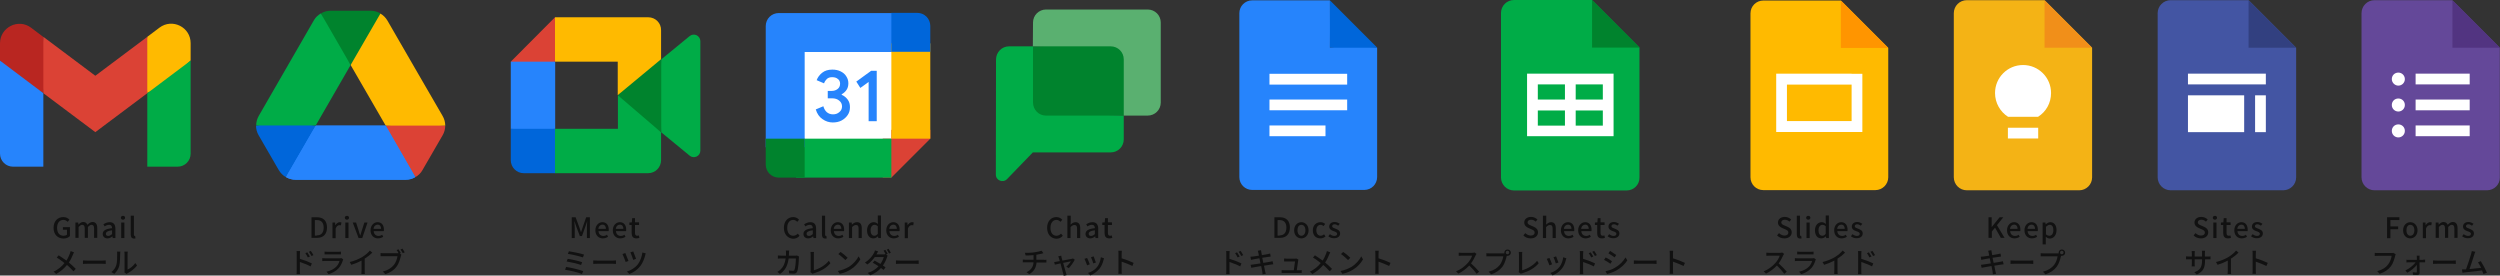
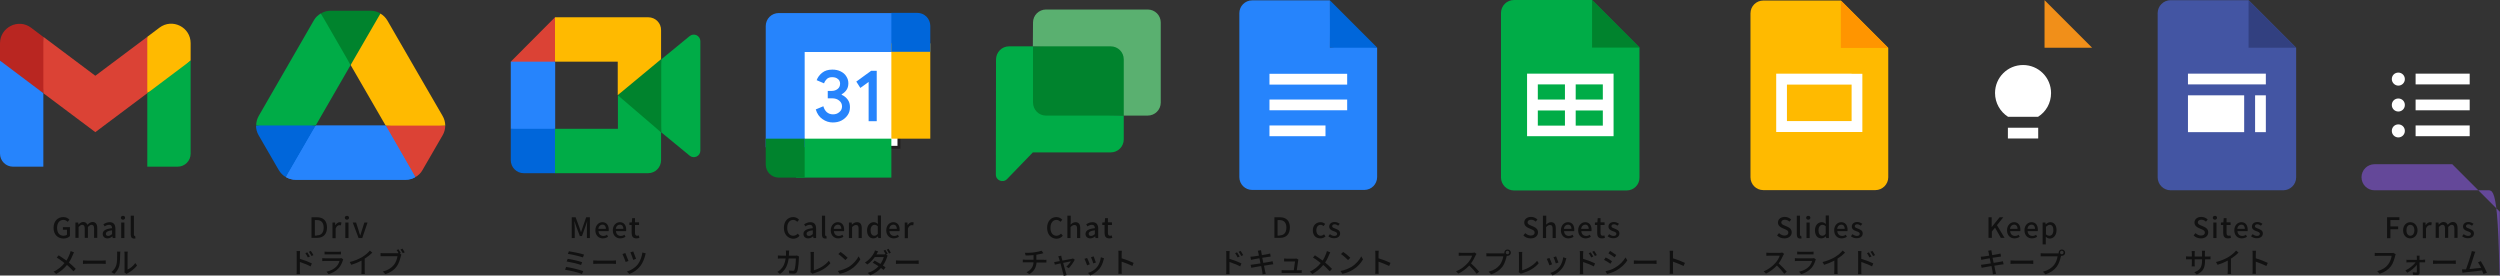
<svg xmlns="http://www.w3.org/2000/svg" version="1.1" id="レイヤー_1" x="0px" y="0px" viewBox="0 0 1418.9 156.4" style="enable-background:new 0 0 1418.9 156.4;" xml:space="preserve">
  <rect x="0" y="0" width="1418.9" height="156.4" fill="#333333" stroke="none" />
  <style type="text/css">
	.st0{fill:#B92621;}
	.st1{fill:#FFBA00;}
	.st2{fill:#2684FC;}
	.st3{fill:#00AC47;}
	.st4{fill:#DB4235;}
	.st5{fill:#111111;}
	.st6{fill:#DC4235;}
	.st7{fill:#00832D;}
	.st8{fill:#0066DA;}
	.st9{fill:#FFFFFF;stroke:#221E1F;stroke-width:1.649;stroke-miterlimit:10;}
	.st10{fill:none;}
	.st11{fill:#5AB070;}
	.st12{fill:#FFFFFF;}
	.st13{fill:#FF9500;}
	.st14{fill:#F4B315;}
	.st15{fill:#F18F19;}
	.st16{fill:#4355A3;}
	.st17{fill:#324080;}
	.st18{fill:#644899;}
	.st19{fill:#523481;}
</style>
  <g>
    <g>
      <path class="st0" d="M0,24.6v9.8l11.3,10.9l13.3,7.5L27,36.3l-2.5-15.4l-6.9-5.2C10.4,10.3,0,15.5,0,24.6" />
      <path class="st1" d="M83.6,20.9l-2.5,15.6l2.5,16.3l12.1-6l12.5-12.5v-9.8c0-9.1-10.4-14.3-17.7-8.8L83.6,20.9z" />
      <path class="st2" d="M7.4,94.6h17.2V52.9L0,34.4v52.8C0,91.3,3.3,94.6,7.4,94.6" />
      <path class="st3" d="M83.6,94.6h17.2c4.1,0,7.4-3.3,7.4-7.4V34.4L83.6,52.9V94.6z" />
      <polygon class="st4" points="54.1,43 24.6,20.9 24.6,52.9 54.1,75 83.6,52.9 83.6,20.9   " />
    </g>
    <g>
      <path class="st5" d="M30.4,129.3c0-3.8,2.4-6.1,5.5-6.1c1.7,0,2.8,0.7,3.5,1.5l-1,1.2c-0.6-0.6-1.3-1.1-2.4-1.1    c-2.2,0-3.6,1.7-3.6,4.5c0,2.8,1.3,4.5,3.7,4.5c0.7,0,1.4-0.2,1.9-0.6v-2.8h-2.3v-1.5h4v5.1c-0.8,0.8-2.1,1.4-3.7,1.4    C32.7,135.3,30.4,133.1,30.4,129.3z" />
      <path class="st5" d="M42.9,126.3h1.5l0.1,1.2h0c0.8-0.8,1.6-1.5,2.7-1.5c1.3,0,2,0.6,2.4,1.6c0.9-0.9,1.8-1.6,2.9-1.6    c1.8,0,2.7,1.2,2.7,3.5v5.5h-1.8v-5.3c0-1.5-0.5-2.1-1.5-2.1c-0.6,0-1.2,0.4-2,1.2v6.2h-1.8v-5.3c0-1.5-0.5-2.1-1.5-2.1    c-0.6,0-1.2,0.4-2,1.2v6.2h-1.8V126.3z" />
      <path class="st5" d="M58.3,132.8c0-1.9,1.6-2.9,5.3-3.3c0-1-0.4-1.9-1.7-1.9c-0.9,0-1.8,0.4-2.5,0.9l-0.7-1.2    c0.9-0.6,2.1-1.2,3.6-1.2c2.2,0,3.2,1.4,3.2,3.7v5.3h-1.5l-0.2-1h0c-0.8,0.7-1.7,1.2-2.8,1.2C59.4,135.3,58.3,134.3,58.3,132.8z     M63.6,132.9v-2.2c-2.6,0.3-3.5,1-3.5,2c0,0.9,0.6,1.2,1.4,1.2C62.2,133.9,62.8,133.5,63.6,132.9z" />
      <path class="st5" d="M68.6,123.6c0-0.7,0.5-1.1,1.2-1.1c0.7,0,1.2,0.4,1.2,1.1c0,0.6-0.5,1.1-1.2,1.1    C69.1,124.7,68.6,124.2,68.6,123.6z M68.8,126.3h1.8v8.8h-1.8V126.3z" />
      <path class="st5" d="M74.2,133.1v-10.7H76v10.8c0,0.5,0.2,0.7,0.4,0.7c0.1,0,0.1,0,0.3,0l0.2,1.4c-0.2,0.1-0.5,0.1-1,0.1    C74.7,135.3,74.2,134.5,74.2,133.1z" />
      <path class="st5" d="M42,143.2c-0.2,0.3-0.4,0.9-0.6,1.3c-0.5,1.3-1.3,3-2.3,4.5c1.4,1.2,2.8,2.4,3.9,3.6l-1.3,1.4    c-1.2-1.3-2.3-2.5-3.7-3.6c-1.5,1.8-3.4,3.6-6.1,5.1l-1.5-1.3c2.7-1.3,4.7-3,6.2-4.9c-1.2-0.9-2.8-2.2-4.4-3.1l1.1-1.3    c1.3,0.8,3.1,2.1,4.4,3c0.9-1.4,1.5-2.8,2-4.1c0.1-0.4,0.3-0.9,0.4-1.3L42,143.2z" />
      <path class="st5" d="M47.1,147.8c0.5,0,1.5,0.1,2.4,0.1h8.7c0.8,0,1.4-0.1,1.8-0.1v2c-0.4,0-1.1-0.1-1.8-0.1h-8.7    c-0.9,0-1.8,0-2.4,0.1V147.8z" />
      <path class="st5" d="M63.2,154.4c1.4-1,2.3-2.4,2.8-3.9c0.5-1.4,0.5-4.5,0.5-6.4c0-0.5,0-0.9-0.1-1.3h1.9c0,0.1-0.1,0.7-0.1,1.3    c0,1.8-0.1,5.2-0.5,6.8c-0.5,1.8-1.5,3.3-2.8,4.5L63.2,154.4z M70.6,154.6c0.1-0.3,0.1-0.6,0.1-1v-9.5c0-0.7-0.1-1.2-0.1-1.3h1.9    c0,0.1-0.1,0.6-0.1,1.3v8.9c1.4-0.6,3.2-2,4.4-3.7l1,1.4c-1.4,1.8-3.6,3.5-5.4,4.4c-0.3,0.1-0.4,0.3-0.6,0.4L70.6,154.6z" />
    </g>
  </g>
  <g>
    <g>
      <path class="st6" d="M218.9,71.3l6.2,14.5l10.7,14.7c0,0,0,0,0,0v0c1.7-1,3.1-2.3,4-4l11.4-19.7c1-1.7,1.5-3.6,1.5-5.5l-17.4-1.8    L218.9,71.3z" />
      <g>
        <path class="st7" d="M180,9.2C180,9.2,180,9.2,180,9.2C180,9.2,180,9.2,180,9.2z" />
        <path class="st7" d="M181.1,8.3C181,8.3,181,8.4,181.1,8.3C181,8.4,181,8.3,181.1,8.3z" />
        <path class="st7" d="M179.1,10.2C179.1,10.2,179.1,10.2,179.1,10.2C179.1,10.2,179.1,10.2,179.1,10.2z" />
        <path class="st7" d="M215.9,7.6c-1.7-1-3.6-1.5-5.5-1.5h-22.7c-2,0-3.9,0.5-5.5,1.5l0,0l6.4,14.9L199,36.8l0,0.1l0,0l10.5-14.4     L215.9,7.6C215.9,7.6,215.9,7.6,215.9,7.6C215.9,7.6,215.9,7.6,215.9,7.6z" />
      </g>
      <path class="st8" d="M179.1,71.3l-17.4-2.5l-16.4,2.5c0,1.9,0.5,3.8,1.5,5.5l11.4,19.7c1,1.7,2.4,3.1,4,4l10.5-13.9L179.1,71.3    L179.1,71.3z" />
      <path class="st1" d="M235.5,38.7l-15.6-27c-1-1.7-2.4-3.1-4-4L199,36.9l19.9,34.4h33.8c0-1.9-0.5-3.8-1.5-5.5L235.5,38.7z" />
      <path class="st2" d="M218.9,71.3h-39.7l-16.9,29.2c1.7,1,3.6,1.5,5.5,1.5h62.4c2,0,3.9-0.5,5.5-1.5L218.9,71.3z" />
      <path class="st2" d="M218.9,71.3h-39.7l-16.9,29.2c1.7,1,3.6,1.5,5.5,1.5h62.4c2,0,3.9-0.5,5.5-1.5L218.9,71.3z" />
      <path class="st3" d="M199,36.9L182.1,7.6c-1.6,1-3.1,2.3-4,4l-31.2,54.1c-1,1.7-1.5,3.6-1.5,5.5h33.8L199,36.9z" />
    </g>
    <g>
      <path class="st5" d="M176.8,123.3h3.1c3.6,0,5.7,2,5.7,5.8c0,3.8-2.1,5.9-5.6,5.9h-3.2V123.3z M179.8,133.6c2.5,0,3.9-1.5,3.9-4.4    c0-2.9-1.4-4.3-3.9-4.3h-1.1v8.8H179.8z" />
      <path class="st5" d="M188.7,126.3h1.5l0.1,1.6h0c0.6-1.1,1.6-1.8,2.5-1.8c0.4,0,0.7,0.1,1,0.2l-0.3,1.6c-0.3-0.1-0.5-0.1-0.9-0.1    c-0.7,0-1.6,0.5-2.1,1.9v5.5h-1.8V126.3z" />
      <path class="st5" d="M195.7,123.6c0-0.7,0.5-1.1,1.2-1.1c0.7,0,1.2,0.4,1.2,1.1c0,0.6-0.5,1.1-1.2,1.1    C196.2,124.7,195.7,124.2,195.7,123.6z M196,126.3h1.8v8.8H196V126.3z" />
      <path class="st5" d="M200.2,126.3h1.9l1.5,4.7c0.2,0.9,0.5,1.8,0.8,2.6h0.1c0.3-0.9,0.5-1.8,0.8-2.6l1.5-4.7h1.8l-3,8.8h-2.1    L200.2,126.3z" />
-       <path class="st5" d="M210.3,130.7c0-2.9,2-4.6,4-4.6c2.3,0,3.6,1.7,3.6,4.2c0,0.4,0,0.7-0.1,0.9h-5.7c0.1,1.7,1.2,2.7,2.7,2.7    c0.8,0,1.5-0.2,2.1-0.7l0.6,1.2c-0.8,0.5-1.8,0.9-3,0.9C212.2,135.3,210.3,133.6,210.3,130.7z M216.3,129.9c0-1.5-0.7-2.4-2-2.4    c-1.1,0-2.1,0.8-2.3,2.4H216.3z" />
      <path class="st5" d="M170.2,146.9c2.1,0.6,5.2,1.8,6.8,2.6l-0.7,1.7c-1.7-0.9-4.3-1.9-6.1-2.5l0,4.9c0,0.5,0,1.5,0.1,2h-2    c0.1-0.6,0.1-1.4,0.1-2v-9.3c0-0.5,0-1.3-0.1-1.8h2c0,0.5-0.1,1.2-0.1,1.8V146.9z M174.7,146.1c-0.4-0.9-0.9-1.7-1.4-2.4l1.1-0.5    c0.4,0.6,1.1,1.7,1.5,2.4L174.7,146.1z M176.8,145.3c-0.5-0.9-0.9-1.6-1.5-2.4l1.1-0.5c0.4,0.6,1.1,1.6,1.5,2.4L176.8,145.3z" />
      <path class="st5" d="M194.8,147.2c-0.1,0.2-0.2,0.4-0.2,0.5c-0.5,1.6-1.2,3.2-2.4,4.5c-1.6,1.8-3.7,2.8-5.7,3.4l-1.2-1.4    c2.3-0.5,4.3-1.5,5.6-2.9c0.9-0.9,1.5-2.1,1.8-3.2h-8.1c-0.4,0-1.1,0-1.7,0.1v-1.7c0.6,0.1,1.2,0.1,1.7,0.1h8.2    c0.4,0,0.8-0.1,1-0.1L194.8,147.2z M184.2,142.8c0.4,0,1,0.1,1.5,0.1h6.2c0.5,0,1.2,0,1.6-0.1v1.6c-0.4,0-1,0-1.6,0h-6.2    c-0.5,0-1.1,0-1.5,0V142.8z" />
      <path class="st5" d="M207,153.6c0,0.7,0,1.5,0.1,1.9h-2c0-0.4,0.1-1.2,0.1-1.9v-5.7c-1.7,0.9-3.8,1.8-5.8,2.4l-0.9-1.6    c2.7-0.6,5.4-1.8,7.2-2.9c1.6-1,3.3-2.4,4.2-3.6l1.4,1.2c-1.2,1.2-2.7,2.4-4.3,3.4V153.6z" />
      <path class="st5" d="M226.9,143.9l0.9,0.6c-0.1,0.3-0.2,0.6-0.3,0.9c-0.4,1.6-1.1,4.2-2.4,5.9c-1.4,1.9-3.5,3.4-6.4,4.3l-1.4-1.5    c3.1-0.8,4.9-2.1,6.3-3.8c1.1-1.4,1.8-3.5,2-4.9h-7.9c-0.7,0-1.3,0-1.7,0v-1.8c0.4,0.1,1.2,0.1,1.7,0.1h7.8c0.2,0,0.4,0,0.7,0    c-0.3-0.6-0.7-1.3-1.1-1.8l1.1-0.4c0.4,0.6,0.9,1.5,1.3,2.1L226.9,143.9z M228.4,141.1c0.4,0.6,1,1.5,1.3,2.1l-1.1,0.5    c-0.4-0.7-0.9-1.6-1.3-2.1L228.4,141.1z" />
    </g>
  </g>
  <g>
    <g id="art_layer_00000012441804485433411000000004833212157056339610_">
      <rect x="452.4" y="25.8" class="st9" width="57.8" height="57.8" />
      <path class="st2" d="M466.8,67.6c-1.8-1.2-3.1-3.1-3.8-5.5l4.3-1.8c0.4,1.5,1.1,2.6,2,3.4c1,0.8,2.1,1.2,3.5,1.2    c1.4,0,2.6-0.4,3.6-1.3c1-0.8,1.5-1.9,1.5-3.2c0-1.3-0.5-2.4-1.6-3.3s-2.4-1.3-4-1.3h-2.5v-4.2h2.2c1.4,0,2.5-0.4,3.4-1.1    c0.9-0.7,1.4-1.7,1.4-3c0-1.1-0.4-2.1-1.3-2.7c-0.8-0.7-1.9-1-3.2-1c-1.3,0-2.2,0.3-3,1c-0.7,0.7-1.3,1.5-1.6,2.5l-4.2-1.8    c0.6-1.6,1.6-3,3.1-4.2c1.5-1.2,3.4-1.8,5.8-1.8c1.7,0,3.3,0.3,4.7,1c1.4,0.7,2.5,1.6,3.2,2.8c0.8,1.2,1.2,2.5,1.2,4    c0,1.5-0.4,2.8-1.1,3.8c-0.7,1-1.6,1.8-2.7,2.4v0.3c1.4,0.6,2.5,1.5,3.4,2.7c0.9,1.2,1.3,2.6,1.3,4.3c0,1.7-0.4,3.2-1.3,4.5    c-0.9,1.3-2,2.3-3.5,3.1c-1.5,0.8-3.2,1.1-5,1.1C470.6,69.5,468.6,68.9,466.8,67.6z" />
      <path class="st2" d="M493,46.5l-4.7,3.4l-2.3-3.6l8.4-6.1h3.2v28.6H493V46.5z" />
-       <polygon class="st4" points="505.9,100.8 528,78.7 528,73.7 505.9,73.7 505.9,78.7 501,78.7 501,100.8   " />
      <rect x="456.7" y="29.5" class="st10" width="49.2" height="49.2" />
      <rect x="451.8" y="78.7" class="st3" width="54.1" height="22.1" />
      <path class="st2" d="M442,7.4c-4.1,0-7.4,3.3-7.4,7.4v68.8h22.1V29.5h54.1V7.4H442z" />
      <path class="st7" d="M434.6,78.7v14.7c0,4.1,3.3,7.4,7.4,7.4h14.7V78.7H434.6z" />
      <rect x="505.9" y="24.6" class="st1" width="22.1" height="54.1" />
      <path class="st8" d="M528,29.5V14.7c0-4.1-3.3-7.4-7.4-7.4h-14.7v22.1H528z" />
    </g>
    <g>
      <path class="st5" d="M444.9,129.3c0-3.8,2.3-6.1,5.3-6.1c1.5,0,2.6,0.7,3.3,1.5l-1,1.2c-0.6-0.6-1.3-1.1-2.3-1.1    c-2,0-3.4,1.7-3.4,4.5c0,2.8,1.3,4.5,3.4,4.5c1.1,0,1.9-0.5,2.6-1.2l1,1.2c-0.9,1.1-2.1,1.7-3.7,1.7    C447.2,135.3,444.9,133.1,444.9,129.3z" />
      <path class="st5" d="M456,132.8c0-1.9,1.6-2.9,5.3-3.3c0-1-0.4-1.9-1.7-1.9c-0.9,0-1.8,0.4-2.5,0.9l-0.7-1.2    c0.9-0.6,2.1-1.2,3.6-1.2c2.2,0,3.2,1.4,3.2,3.7v5.3h-1.5l-0.2-1h0c-0.8,0.7-1.7,1.2-2.8,1.2C457.1,135.3,456,134.3,456,132.8z     M461.3,132.9v-2.2c-2.6,0.3-3.5,1-3.5,2c0,0.9,0.6,1.2,1.4,1.2C459.9,133.9,460.6,133.5,461.3,132.9z" />
      <path class="st5" d="M466.5,133.1v-10.7h1.8v10.8c0,0.5,0.2,0.7,0.4,0.7c0.1,0,0.1,0,0.3,0l0.2,1.4c-0.2,0.1-0.5,0.1-1,0.1    C467,135.3,466.5,134.5,466.5,133.1z" />
      <path class="st5" d="M471.5,130.7c0-2.9,2-4.6,4-4.6c2.3,0,3.6,1.7,3.6,4.2c0,0.4,0,0.7-0.1,0.9h-5.7c0.1,1.7,1.2,2.7,2.7,2.7    c0.8,0,1.5-0.2,2.1-0.7l0.6,1.2c-0.8,0.5-1.8,0.9-3,0.9C473.4,135.3,471.5,133.6,471.5,130.7z M477.5,129.9c0-1.5-0.7-2.4-2-2.4    c-1.1,0-2.1,0.8-2.3,2.4H477.5z" />
      <path class="st5" d="M481.9,126.3h1.5l0.1,1.2h0c0.8-0.8,1.7-1.4,2.9-1.4c1.9,0,2.7,1.2,2.7,3.5v5.5h-1.8v-5.3    c0-1.5-0.4-2.1-1.5-2.1c-0.8,0-1.4,0.4-2.2,1.2v6.2h-1.8V126.3z" />
      <path class="st5" d="M492.1,130.7c0-2.9,1.8-4.6,3.8-4.6c1,0,1.6,0.4,2.4,1l-0.1-1.5v-3.3h1.8v12.8h-1.5l-0.2-1h0    c-0.7,0.7-1.6,1.2-2.6,1.2C493.6,135.3,492.1,133.7,492.1,130.7z M498.2,132.7v-4.3c-0.7-0.6-1.3-0.8-1.9-0.8    c-1.2,0-2.2,1.2-2.2,3.1c0,2,0.8,3.1,2.2,3.1C496.9,133.8,497.6,133.5,498.2,132.7z" />
      <path class="st5" d="M503,130.7c0-2.9,2-4.6,4-4.6c2.3,0,3.6,1.7,3.6,4.2c0,0.4,0,0.7-0.1,0.9h-5.7c0.1,1.7,1.2,2.7,2.7,2.7    c0.8,0,1.5-0.2,2.1-0.7l0.6,1.2c-0.8,0.5-1.8,0.9-3,0.9C504.9,135.3,503,133.6,503,130.7z M509,129.9c0-1.5-0.7-2.4-2-2.4    c-1.1,0-2.1,0.8-2.3,2.4H509z" />
      <path class="st5" d="M513.5,126.3h1.5l0.1,1.6h0c0.6-1.1,1.6-1.8,2.5-1.8c0.4,0,0.7,0.1,1,0.2l-0.3,1.6c-0.3-0.1-0.5-0.1-0.9-0.1    c-0.7,0-1.6,0.5-2.1,1.9v5.5h-1.8V126.3z" />
      <path class="st5" d="M453.5,145.6c0,0.3-0.1,0.6-0.1,0.8c0,1.6-0.3,6.2-1,7.8c-0.3,0.7-0.9,1.1-1.9,1.1c-0.9,0-1.8-0.1-2.6-0.1    l-0.2-1.7c0.8,0.1,1.7,0.2,2.3,0.2c0.5,0,0.7-0.1,0.9-0.5c0.5-1.1,0.8-4.7,0.8-6.5h-4.1c-0.6,4.5-2.2,6.9-4.9,8.8l-1.5-1.2    c0.6-0.3,1.3-0.8,1.8-1.3c1.6-1.5,2.5-3.4,2.9-6.3h-2.4c-0.6,0-1.3,0-2,0.1V145c0.6,0,1.3,0.1,2,0.1h2.6c0-0.5,0-1,0-1.5    c0-0.4,0-1-0.1-1.4h1.9c0,0.4-0.1,1-0.1,1.3c0,0.5,0,1.1-0.1,1.6h3.5c0.4,0,0.8,0,1.1-0.1L453.5,145.6z" />
      <path class="st5" d="M459.9,154.4c0.2-0.3,0.2-0.6,0.2-0.9v-8.9c0-0.5-0.1-1.2-0.1-1.6h2c-0.1,0.5-0.1,1.1-0.1,1.6v8.8    c2.9-0.8,6.5-2.8,8.5-5.4l0.9,1.4c-2.1,2.6-5.4,4.5-9.3,5.7c-0.2,0-0.5,0.1-0.8,0.3L459.9,154.4z" />
      <path class="st5" d="M481.7,151.5c2.6-1.6,4.6-4,5.6-6l1,1.7c-1.2,2.1-3.1,4.3-5.6,5.8c-1.6,1-3.6,1.9-6.1,2.4l-1.1-1.6    C478.1,153.3,480.1,152.4,481.7,151.5z M481.1,146.3l-1.3,1.3c-0.8-0.8-2.8-2.6-4-3.4l1.2-1.2    C478.2,143.7,480.2,145.4,481.1,146.3z" />
      <path class="st5" d="M502.9,144.5l0.9,0.6c-0.2,0.3-0.3,0.7-0.4,1c-0.4,1.3-1.2,3-2.3,4.6c0.6,0.4,1.1,0.8,1.5,1l-1.1,1.5    c-0.4-0.3-0.9-0.7-1.5-1.1c-1.4,1.6-3.4,3.1-6.1,4.1l-1.4-1.3c2.8-0.9,4.8-2.3,6.1-3.8c-1.2-0.8-2.4-1.5-3.3-2l1.1-1.2    c0.9,0.5,2.1,1.2,3.3,1.9c0.9-1.3,1.6-2.8,1.9-3.9h-5.1c-1.1,1.5-2.5,3-4.2,4.2l-1.4-1.1c2.8-1.7,4.4-4,5.1-5.4    c0.2-0.3,0.5-1,0.6-1.5l1.8,0.6c-0.3,0.5-0.7,1.1-0.8,1.4l-0.2,0.3h3.9c0.5,0,0.9,0,1.2-0.2l0.1,0c-0.3-0.6-0.8-1.4-1.1-2l1-0.4    c0.4,0.6,1,1.6,1.3,2.2L502.9,144.5z M504.3,141.2c0.4,0.6,1,1.6,1.3,2.2l-1,0.5c-0.3-0.7-0.9-1.6-1.3-2.2L504.3,141.2z" />
      <path class="st5" d="M508.5,147.8c0.5,0,1.5,0.1,2.4,0.1h8.7c0.8,0,1.4-0.1,1.8-0.1v2c-0.4,0-1.1-0.1-1.8-0.1h-8.7    c-0.9,0-1.8,0-2.4,0.1V147.8z" />
    </g>
  </g>
  <g>
    <g>
      <path class="st7" d="M586.3,26.3L585,59.4c0,4.1,3.3,7.4,7.4,7.4l45.5-1.2l1.2-33.2c0-4.1-3.3-7.4-7.4-7.4L586.3,26.3z" />
      <path class="st3" d="M586.3,58.2l0-31.9l-13.6,0c-4.1,0-7.3,3.3-7.4,7.4l-0.1,65.4c0,3.3,4,4.9,6.3,2.6l14.7-15.2h44.2    c4.1,0,7.4-3.3,7.4-7.4V65.6h-44.2C589.6,65.6,586.3,62.3,586.3,58.2z" />
      <path class="st11" d="M637.9,65.6h13.5c4.1,0,7.4-3.3,7.4-7.4V12.8c0-4.1-3.3-7.4-7.4-7.4h-57.7c-4.1,0-7.4,3.3-7.4,7.4l-0.1,13.5    l44.2,0c4.1,0,7.4,3.3,7.4,7.4V65.6z" />
    </g>
    <g>
      <path class="st5" d="M594.3,129.3c0-3.8,2.3-6.1,5.3-6.1c1.5,0,2.6,0.7,3.3,1.5l-1,1.2c-0.6-0.6-1.3-1.1-2.3-1.1    c-2,0-3.4,1.7-3.4,4.5c0,2.8,1.3,4.5,3.4,4.5c1.1,0,1.9-0.5,2.6-1.2l1,1.2c-0.9,1.1-2.1,1.7-3.7,1.7    C596.5,135.3,594.3,133.1,594.3,129.3z" />
      <path class="st5" d="M605.9,122.4h1.8v3.4l-0.1,1.7c0.8-0.7,1.6-1.4,2.8-1.4c1.9,0,2.7,1.2,2.7,3.5v5.5h-1.8v-5.3    c0-1.5-0.4-2.1-1.5-2.1c-0.8,0-1.4,0.4-2.2,1.2v6.2h-1.8V122.4z" />
      <path class="st5" d="M616.1,132.8c0-1.9,1.6-2.9,5.3-3.3c0-1-0.4-1.9-1.7-1.9c-0.9,0-1.8,0.4-2.5,0.9l-0.7-1.2    c0.9-0.6,2.1-1.2,3.6-1.2c2.2,0,3.2,1.4,3.2,3.7v5.3h-1.5l-0.2-1h0c-0.8,0.7-1.7,1.2-2.8,1.2C617.2,135.3,616.1,134.3,616.1,132.8    z M621.4,132.9v-2.2c-2.6,0.3-3.5,1-3.5,2c0,0.9,0.6,1.2,1.4,1.2C620,133.9,620.7,133.5,621.4,132.9z" />
      <path class="st5" d="M626.9,132.2v-4.5h-1.3v-1.4l1.4-0.1l0.2-2.4h1.6v2.4h2.3v1.5h-2.3v4.5c0,1.1,0.4,1.6,1.3,1.6    c0.3,0,0.7-0.1,0.9-0.2l0.3,1.4c-0.5,0.2-1.1,0.3-1.7,0.3C627.6,135.3,626.9,134.1,626.9,132.2z" />
      <path class="st5" d="M592.6,147.5c0.3,0,1,0,1.3-0.1v1.6c-0.4,0-0.9,0-1.3,0h-4.3c-0.2,2.8-1.4,5-4.1,6.6l-1.6-1.1    c2.5-1.2,3.8-2.9,4-5.6h-4.6c-0.5,0-1.1,0-1.5,0v-1.6c0.4,0,0.9,0.1,1.4,0.1h4.7v-2.6c-1.6,0.2-3.3,0.2-4.5,0.2l-0.4-1.5    c1.2,0,3.7,0,5.4-0.3c1.5-0.2,3.3-0.6,4.1-0.9l1,1.4c-0.4,0.1-0.8,0.2-1,0.3c-0.8,0.2-1.9,0.4-3,0.6v2.8H592.6z" />
      <path class="st5" d="M605.2,151.4c0.9-0.8,2.1-2.2,2.6-3.1c-0.4,0.1-2.3,0.5-4.4,0.9c0.6,2.3,1.4,4.9,1.6,5.7    c0.1,0.3,0.3,0.9,0.4,1.2l-1.7,0.4c0-0.4-0.1-0.8-0.3-1.3c-0.2-0.8-0.9-3.5-1.5-5.7c-1.4,0.3-2.7,0.6-3.2,0.7l-0.4-1.5    c0.5,0,0.9-0.1,1.4-0.2c0.2,0,0.9-0.2,1.8-0.3c-0.2-0.8-0.4-1.4-0.5-1.7c-0.1-0.4-0.3-0.7-0.4-1l1.7-0.4c0,0.3,0.1,0.7,0.2,1.1    l0.5,1.7c2.2-0.4,4.7-0.9,5.3-1c0.2,0,0.5-0.1,0.7-0.2l1,0.7c-0.7,1.4-2.3,3.7-3.4,4.8L605.2,151.4z" />
      <path class="st5" d="M618.5,150l-1.5,0.6c-0.3-0.8-1.1-3-1.5-3.7l1.5-0.5C617.4,147.1,618.2,149.2,618.5,150z M626.6,146.6    c-0.1,0.4-0.2,0.7-0.3,1c-0.4,1.7-1.1,3.4-2.2,4.8c-1.5,1.9-3.5,3.2-5.3,3.9l-1.3-1.4c1.8-0.5,3.9-1.7,5.2-3.4    c1.1-1.4,1.9-3.5,2.1-5.5L626.6,146.6z M622,149l-1.5,0.5c-0.2-0.8-0.9-2.8-1.3-3.5l1.5-0.5C621,146.2,621.8,148.3,622,149z" />
      <path class="st5" d="M642.7,151c-1.7-0.9-4.3-1.9-6.1-2.5v4.9c0,0.5,0,1.5,0.1,2h-2c0.1-0.6,0.1-1.4,0.1-2v-9.3    c0-0.5,0-1.2-0.1-1.8h2c0,0.5-0.1,1.2-0.1,1.8v2.5c2.1,0.6,5.2,1.8,6.8,2.6L642.7,151z" />
    </g>
  </g>
  <g>
    <g>
      <rect x="719.3" y="55.3" class="st12" width="46.5" height="8.6" />
      <rect x="719.3" y="70" class="st12" width="34.3" height="8.6" />
      <polygon class="st8" points="754.8,27.1 767.4,27.8 781.7,27.1 754.8,0.2 754.2,16.7   " />
      <rect x="719.3" y="40.6" class="st12" width="46.5" height="8.6" />
      <path class="st2" d="M754.8,27.1V0.2h-44.1c-4.1,0-7.3,3.3-7.3,7.3v93c0,4.1,3.3,7.3,7.3,7.3h63.6c4.1,0,7.3-3.3,7.3-7.3V27.1    H754.8z M752.3,77.3h-31.8v-6.1h31.8V77.3z M764.6,62.6h-44.1v-6.1h44.1V62.6z M764.6,48h-44.1v-6.1h44.1V48z" />
    </g>
    <g>
      <path class="st5" d="M723.3,123.3h3.1c3.6,0,5.7,2,5.7,5.8c0,3.8-2.1,5.9-5.6,5.9h-3.2V123.3z M726.2,133.6c2.5,0,3.9-1.5,3.9-4.4    c0-2.9-1.4-4.3-3.9-4.3h-1.1v8.8H726.2z" />
-       <path class="st5" d="M734.5,130.7c0-2.9,2-4.6,4.1-4.6s4.1,1.7,4.1,4.6c0,2.9-2,4.6-4.1,4.6S734.5,133.7,734.5,130.7z     M740.9,130.7c0-1.9-0.9-3.1-2.3-3.1c-1.4,0-2.2,1.2-2.2,3.1c0,1.9,0.9,3.1,2.2,3.1C740,133.8,740.9,132.6,740.9,130.7z" />
      <path class="st5" d="M745.1,130.7c0-2.9,2-4.6,4.4-4.6c1.1,0,1.9,0.4,2.6,1l-0.9,1.2c-0.5-0.4-1-0.7-1.6-0.7    c-1.5,0-2.5,1.2-2.5,3.1c0,1.9,1,3.1,2.5,3.1c0.7,0,1.4-0.4,1.9-0.8l0.8,1.2c-0.8,0.7-1.8,1.1-2.8,1.1    C746.9,135.3,745.1,133.7,745.1,130.7z" />
      <path class="st5" d="M753.9,134.1l0.9-1.2c0.8,0.6,1.6,1,2.5,1c1.1,0,1.6-0.5,1.6-1.2c0-0.8-1-1.2-2-1.5c-1.2-0.4-2.5-1.1-2.5-2.6    c0-1.5,1.2-2.6,3.1-2.6c1.2,0,2.1,0.5,2.9,1l-0.9,1.1c-0.6-0.4-1.2-0.8-2-0.8c-1,0-1.4,0.5-1.4,1.1c0,0.8,0.9,1,1.9,1.4    c1.2,0.5,2.6,1,2.6,2.7c0,1.5-1.2,2.7-3.3,2.7C756,135.3,754.7,134.8,753.9,134.1z" />
      <path class="st5" d="M697.8,146.9c2.1,0.6,5.2,1.8,6.8,2.6l-0.7,1.7c-1.7-0.9-4.3-1.9-6.1-2.5l0,4.9c0,0.5,0,1.5,0.1,2h-2    c0.1-0.6,0.1-1.4,0.1-2v-9.3c0-0.5,0-1.3-0.1-1.8h2c0,0.5-0.1,1.2-0.1,1.8V146.9z M702.4,146.1c-0.4-0.9-0.9-1.7-1.4-2.4l1.1-0.5    c0.4,0.6,1.1,1.7,1.5,2.4L702.4,146.1z M704.5,145.3c-0.5-0.9-0.9-1.6-1.5-2.4l1.1-0.5c0.4,0.6,1.1,1.6,1.5,2.4L704.5,145.3z" />
      <path class="st5" d="M722.7,150c-0.4,0-0.9,0.1-1.6,0.2c-0.8,0.1-2.2,0.4-3.7,0.6c0.3,1.4,0.5,2.6,0.6,3.1c0.1,0.5,0.3,1,0.4,1.5    l-1.8,0.3c-0.1-0.6-0.1-1.1-0.2-1.6c-0.1-0.4-0.3-1.6-0.6-3.1c-1.7,0.3-3.4,0.6-4.1,0.7c-0.7,0.1-1.1,0.2-1.5,0.3l-0.4-1.7    c0.4,0,1.1-0.1,1.5-0.2c0.8-0.1,2.4-0.4,4.1-0.6l-0.6-2.9c-1.5,0.2-2.8,0.5-3.4,0.6c-0.5,0.1-1,0.2-1.4,0.3l-0.3-1.8    c0.4,0,0.9-0.1,1.4-0.1c0.6-0.1,1.9-0.3,3.4-0.5c-0.2-0.8-0.3-1.4-0.3-1.6c-0.1-0.4-0.2-0.8-0.3-1.2l1.8-0.3    c0,0.3,0.1,0.8,0.2,1.2c0,0.2,0.1,0.8,0.3,1.6c1.5-0.2,2.8-0.5,3.4-0.6c0.5-0.1,1-0.2,1.3-0.3l0.3,1.7c-0.3,0-0.8,0.1-1.3,0.2    c-0.7,0.1-2,0.3-3.5,0.5l0.6,2.9c1.6-0.3,3-0.5,3.7-0.6c0.6-0.1,1.1-0.2,1.5-0.4L722.7,150z" />
      <path class="st5" d="M737.4,153.4c0.4,0,1,0,1.4-0.1v1.6c-0.3,0-1,0-1.4,0h-8.6c-0.5,0-0.9,0-1.4,0v-1.6c0.4,0,0.9,0.1,1.4,0.1    h5.5c0.2-1.4,0.6-4.1,0.7-5h-4.8c-0.5,0-1,0-1.4,0v-1.7c0.4,0,1,0.1,1.4,0.1h4.5c0.3,0,0.8,0,1-0.1l1.2,0.6c0,0.2-0.1,0.4-0.1,0.6    c-0.1,1-0.6,4-0.8,5.5H737.4z" />
      <path class="st5" d="M755,143.2c-0.2,0.3-0.4,0.9-0.6,1.3c-0.5,1.3-1.3,3-2.3,4.5c1.4,1.2,2.8,2.4,3.9,3.6l-1.3,1.4    c-1.2-1.3-2.3-2.5-3.7-3.6c-1.5,1.8-3.4,3.6-6.1,5.1l-1.5-1.3c2.7-1.3,4.7-3,6.2-4.9c-1.2-0.9-2.8-2.2-4.4-3.1l1.1-1.3    c1.3,0.8,3.1,2.1,4.4,3c0.9-1.4,1.5-2.8,2-4.1c0.1-0.4,0.3-0.9,0.4-1.3L755,143.2z" />
      <path class="st5" d="M767,151.5c2.6-1.6,4.6-4,5.6-6l1,1.7c-1.2,2.1-3.1,4.3-5.6,5.8c-1.6,1-3.7,1.9-6.1,2.4l-1.1-1.6    C763.4,153.3,765.4,152.4,767,151.5z M766.4,146.3l-1.3,1.3c-0.8-0.8-2.8-2.6-4-3.4l1.2-1.2C763.5,143.7,765.5,145.4,766.4,146.3z    " />
      <path class="st5" d="M788.4,151c-1.7-0.9-4.3-1.9-6-2.5v4.9c0,0.5,0,1.5,0.1,2h-2c0.1-0.6,0.1-1.4,0.1-2v-9.3c0-0.5,0-1.2-0.1-1.8    h2c0,0.5-0.1,1.2-0.1,1.8v2.5c2.1,0.6,5.2,1.8,6.8,2.6L788.4,151z" />
    </g>
  </g>
  <g>
    <g>
      <path class="st3" d="M923.2,108.1h-63.9c-4.1,0-7.4-3.3-7.4-7.4V7.4c0-4.1,3.3-7.4,7.4-7.4h44.2l27,27v73.7    C930.6,104.8,927.3,108.1,923.2,108.1z" />
      <polygon class="st7" points="903.6,0 930.6,27 903.6,27   " />
      <path class="st12" d="M909.7,41.8h-15.4h-6.1h-15.4h-6.1v6.1v8.6v6.1v8.6v6.1h6.1h15.4h6.1h15.4h6.1v-6.1v-8.6v-6.1v-8.6v-6.1    H909.7z M872.8,47.9h15.4v8.6h-15.4V47.9z M872.8,71.3v-8.6h15.4v8.6H872.8z M909.7,71.3h-15.4v-8.6h15.4V71.3z M909.7,56.5h-15.4    v-8.6h15.4V56.5z" />
    </g>
    <g>
      <path class="st5" d="M864.6,133.6l1.1-1.3c0.8,0.8,2,1.4,3.1,1.4c1.4,0,2.2-0.7,2.2-1.7c0-1.1-0.8-1.4-1.9-1.9l-1.6-0.7    c-1.1-0.5-2.4-1.4-2.4-3.1c0-1.9,1.6-3.2,3.9-3.2c1.4,0,2.7,0.6,3.6,1.5l-1,1.2c-0.7-0.7-1.6-1.1-2.6-1.1c-1.2,0-2,0.6-2,1.5    c0,1,0.9,1.4,1.9,1.8l1.6,0.7c1.4,0.6,2.4,1.5,2.4,3.2c0,1.9-1.6,3.4-4.1,3.4C867.1,135.3,865.6,134.7,864.6,133.6z" />
      <path class="st5" d="M875.8,122.4h1.8v3.4l-0.1,1.7c0.8-0.7,1.6-1.4,2.8-1.4c1.9,0,2.7,1.2,2.7,3.5v5.5h-1.8v-5.3    c0-1.5-0.4-2.1-1.5-2.1c-0.8,0-1.4,0.4-2.2,1.2v6.2h-1.8V122.4z" />
      <path class="st5" d="M885.9,130.7c0-2.9,2-4.6,4-4.6c2.3,0,3.6,1.7,3.6,4.2c0,0.4,0,0.7-0.1,0.9h-5.7c0.1,1.7,1.2,2.7,2.7,2.7    c0.8,0,1.5-0.2,2.1-0.7l0.6,1.2c-0.8,0.5-1.8,0.9-3,0.9C887.8,135.3,885.9,133.6,885.9,130.7z M891.9,129.9c0-1.5-0.7-2.4-2-2.4    c-1.1,0-2.1,0.8-2.3,2.4H891.9z" />
      <path class="st5" d="M895.7,130.7c0-2.9,2-4.6,4-4.6c2.3,0,3.6,1.7,3.6,4.2c0,0.4,0,0.7-0.1,0.9h-5.7c0.1,1.7,1.2,2.7,2.7,2.7    c0.8,0,1.5-0.2,2.1-0.7l0.6,1.2c-0.8,0.5-1.8,0.9-3,0.9C897.6,135.3,895.7,133.6,895.7,130.7z M901.7,129.9c0-1.5-0.7-2.4-2-2.4    c-1.1,0-2.1,0.8-2.3,2.4H901.7z" />
      <path class="st5" d="M906.5,132.2v-4.5h-1.3v-1.4l1.4-0.1l0.2-2.4h1.6v2.4h2.3v1.5h-2.3v4.5c0,1.1,0.4,1.6,1.3,1.6    c0.3,0,0.7-0.1,0.9-0.2l0.3,1.4c-0.5,0.2-1.1,0.3-1.7,0.3C907.1,135.3,906.5,134.1,906.5,132.2z" />
      <path class="st5" d="M912.4,134.1l0.9-1.2c0.8,0.6,1.6,1,2.5,1c1.1,0,1.6-0.5,1.6-1.2c0-0.8-1-1.2-2-1.5c-1.2-0.4-2.5-1.1-2.5-2.6    c0-1.5,1.2-2.6,3.1-2.6c1.2,0,2.1,0.5,2.9,1l-0.9,1.1c-0.6-0.4-1.2-0.8-2-0.8c-1,0-1.4,0.5-1.4,1.1c0,0.8,0.9,1,1.9,1.4    c1.2,0.5,2.6,1,2.6,2.7c0,1.5-1.2,2.7-3.3,2.7C914.5,135.3,913.2,134.8,912.4,134.1z" />
      <path class="st5" d="M838,144.1c-0.1,0.2-0.4,0.6-0.5,0.8c-0.6,1.3-1.5,3.1-2.6,4.6c1.6,1.4,3.6,3.5,4.6,4.7l-1.4,1.2    c-1-1.4-2.6-3.2-4.2-4.7c-1.7,1.8-3.9,3.5-6.2,4.6l-1.3-1.3c2.6-1,5-2.9,6.6-4.7c1.1-1.2,2.2-3,2.5-4.2h-5.9    c-0.6,0-1.5,0.1-1.7,0.1v-1.8c0.3,0,1.2,0.1,1.7,0.1h5.9c0.6,0,1.1-0.1,1.4-0.2L838,144.1z" />
      <path class="st5" d="M853.1,143.8c0.2,0,0.4,0,0.7,0c0-0.1,0-0.3,0-0.4c0-1,0.8-1.8,1.8-1.8c1,0,1.9,0.8,1.9,1.8    c0,1-0.8,1.8-1.9,1.8c-0.1,0-0.3,0-0.4,0l-0.1,0.3c-0.4,1.6-1.1,4.2-2.4,5.9c-1.5,1.9-3.5,3.4-6.4,4.3l-1.4-1.5    c3.1-0.8,4.9-2.1,6.3-3.8c1.1-1.4,1.8-3.5,2-4.9h-7.9c-0.7,0-1.3,0-1.7,0v-1.8c0.4,0.1,1.2,0.1,1.7,0.1H853.1z M856.6,143.3    c0-0.5-0.4-1-1-1c-0.5,0-1,0.4-1,1c0,0.6,0.4,1,1,1C856.1,144.3,856.6,143.9,856.6,143.3z" />
      <path class="st5" d="M861.9,154.4c0.2-0.3,0.2-0.6,0.2-0.9v-8.9c0-0.5-0.1-1.2-0.1-1.6h2c-0.1,0.5-0.1,1.1-0.1,1.6v8.8    c2.9-0.8,6.5-2.8,8.5-5.4l0.9,1.4c-2.1,2.6-5.4,4.5-9.3,5.7c-0.2,0-0.5,0.1-0.8,0.3L861.9,154.4z" />
      <path class="st5" d="M880.9,150l-1.5,0.6c-0.3-0.8-1.1-3-1.5-3.7l1.5-0.5C879.8,147.1,880.6,149.2,880.9,150z M889,146.6    c-0.1,0.4-0.2,0.7-0.3,1c-0.4,1.7-1.1,3.4-2.2,4.8c-1.5,1.9-3.5,3.2-5.3,3.9l-1.3-1.4c1.8-0.5,3.9-1.7,5.2-3.4    c1.1-1.4,1.9-3.5,2.1-5.5L889,146.6z M884.5,149l-1.5,0.5c-0.2-0.8-0.9-2.8-1.3-3.5l1.5-0.5C883.5,146.2,884.3,148.3,884.5,149z" />
      <path class="st5" d="M898.5,146.9c2.1,0.6,5.2,1.8,6.8,2.6l-0.7,1.7c-1.7-0.9-4.3-1.9-6.1-2.5l0,4.9c0,0.5,0,1.5,0.1,2h-2    c0.1-0.6,0.1-1.4,0.1-2v-9.3c0-0.5,0-1.3-0.1-1.8h2c0,0.5-0.1,1.2-0.1,1.8V146.9z M903.1,146.1c-0.4-0.9-0.9-1.7-1.4-2.4l1.1-0.5    c0.4,0.6,1.1,1.7,1.5,2.4L903.1,146.1z M905.2,145.3c-0.5-0.9-0.9-1.6-1.5-2.4l1.1-0.5c0.4,0.6,1.1,1.6,1.5,2.4L905.2,145.3z" />
      <path class="st5" d="M914.9,148.3l-0.9,1.4c-0.8-0.6-2.5-1.7-3.6-2.2l0.9-1.4C912.4,146.6,914.2,147.7,914.9,148.3z M916.5,152    c2.7-1.5,4.8-3.7,6.1-5.9l1,1.7c-1.4,2.2-3.6,4.2-6.2,5.7c-1.6,0.9-3.9,1.7-5.3,2l-0.9-1.6C912.9,153.6,914.9,153,916.5,152z     M917.3,144.7l-0.9,1.4c-0.8-0.6-2.5-1.7-3.5-2.3l0.9-1.4C914.8,143,916.6,144.2,917.3,144.7z" />
      <path class="st5" d="M927.3,147.8c0.5,0,1.5,0.1,2.4,0.1h8.7c0.8,0,1.4-0.1,1.8-0.1v2c-0.4,0-1.1-0.1-1.8-0.1h-8.7    c-0.9,0-1.8,0-2.4,0.1V147.8z" />
      <path class="st5" d="M955.5,151c-1.7-0.9-4.3-1.9-6-2.5v4.9c0,0.5,0,1.5,0.1,2h-2c0.1-0.6,0.1-1.4,0.1-2v-9.3c0-0.5,0-1.2-0.1-1.8    h2c0,0.5-0.1,1.2-0.1,1.8v2.5c2.1,0.6,5.2,1.8,6.8,2.6L955.5,151z" />
    </g>
  </g>
  <g>
    <g>
      <path class="st1" d="M1064.4,107.9h-63.6c-4.1,0-7.3-3.3-7.3-7.3v-93c0-4.1,3.3-7.3,7.3-7.3h44l26.9,26.9v73.4    C1071.7,104.6,1068.4,107.9,1064.4,107.9z" />
      <polygon class="st13" points="1044.8,0.3 1071.7,27.2 1044.8,27.2   " />
      <path class="st12" d="M1050.9,41.8h-36.7h-6.1V48v20.8v6.1h6.1h36.7h6.1v-6.1V48v-6.1H1050.9z M1050.9,68.7h-36.7V48h36.7V68.7z" />
    </g>
    <g>
      <path class="st5" d="M1008.6,133.6l1.1-1.3c0.8,0.8,2,1.4,3.1,1.4c1.4,0,2.2-0.7,2.2-1.7c0-1.1-0.8-1.4-1.9-1.9l-1.6-0.7    c-1.1-0.5-2.4-1.4-2.4-3.1c0-1.9,1.6-3.2,3.9-3.2c1.4,0,2.7,0.6,3.6,1.5l-1,1.2c-0.7-0.7-1.6-1.1-2.6-1.1c-1.2,0-2,0.6-2,1.5    c0,1,0.9,1.4,1.9,1.8l1.6,0.7c1.4,0.6,2.4,1.5,2.4,3.2c0,1.9-1.6,3.4-4.1,3.4C1011.1,135.3,1009.6,134.7,1008.6,133.6z" />
      <path class="st5" d="M1019.8,133.1v-10.7h1.8v10.8c0,0.5,0.2,0.7,0.4,0.7c0.1,0,0.1,0,0.3,0l0.2,1.4c-0.2,0.1-0.5,0.1-1,0.1    C1020.3,135.3,1019.8,134.5,1019.8,133.1z" />
      <path class="st5" d="M1025.1,123.6c0-0.7,0.5-1.1,1.2-1.1c0.7,0,1.2,0.4,1.2,1.1c0,0.6-0.5,1.1-1.2,1.1    C1025.6,124.7,1025.1,124.2,1025.1,123.6z M1025.3,126.3h1.8v8.8h-1.8V126.3z" />
      <path class="st5" d="M1030.1,130.7c0-2.9,1.8-4.6,3.8-4.6c1,0,1.6,0.4,2.4,1l-0.1-1.5v-3.3h1.8v12.8h-1.5l-0.2-1h0    c-0.7,0.7-1.6,1.2-2.6,1.2C1031.6,135.3,1030.1,133.7,1030.1,130.7z M1036.2,132.7v-4.3c-0.7-0.6-1.3-0.8-1.9-0.8    c-1.2,0-2.2,1.2-2.2,3.1c0,2,0.8,3.1,2.2,3.1C1034.9,133.8,1035.6,133.5,1036.2,132.7z" />
      <path class="st5" d="M1041,130.7c0-2.9,2-4.6,4-4.6c2.3,0,3.6,1.7,3.6,4.2c0,0.4,0,0.7-0.1,0.9h-5.7c0.1,1.7,1.2,2.7,2.7,2.7    c0.8,0,1.5-0.2,2.1-0.7l0.6,1.2c-0.8,0.5-1.8,0.9-3,0.9C1042.9,135.3,1041,133.6,1041,130.7z M1047,129.9c0-1.5-0.7-2.4-2-2.4    c-1.1,0-2.1,0.8-2.3,2.4H1047z" />
      <path class="st5" d="M1050.5,134.1l0.9-1.2c0.8,0.6,1.6,1,2.5,1c1.1,0,1.6-0.5,1.6-1.2c0-0.8-1-1.2-2-1.5    c-1.2-0.4-2.5-1.1-2.5-2.6c0-1.5,1.2-2.6,3.1-2.6c1.2,0,2.1,0.5,2.9,1l-0.9,1.1c-0.6-0.4-1.2-0.8-2-0.8c-1,0-1.4,0.5-1.4,1.1    c0,0.8,0.9,1,1.9,1.4c1.2,0.5,2.6,1,2.6,2.7c0,1.5-1.2,2.7-3.3,2.7C1052.6,135.3,1051.4,134.8,1050.5,134.1z" />
      <path class="st5" d="M1012.6,144.1c-0.1,0.2-0.4,0.6-0.5,0.8c-0.6,1.3-1.5,3.1-2.6,4.6c1.6,1.4,3.6,3.5,4.6,4.7l-1.4,1.2    c-1-1.4-2.6-3.2-4.2-4.7c-1.7,1.8-3.9,3.5-6.2,4.6l-1.3-1.3c2.6-1,5-2.9,6.6-4.7c1.1-1.2,2.2-3,2.5-4.2h-5.9    c-0.6,0-1.5,0.1-1.7,0.1v-1.8c0.3,0,1.2,0.1,1.7,0.1h5.9c0.6,0,1.1-0.1,1.4-0.2L1012.6,144.1z" />
      <path class="st5" d="M1030.6,147.2c-0.1,0.2-0.2,0.4-0.2,0.5c-0.5,1.6-1.2,3.2-2.4,4.5c-1.6,1.8-3.7,2.8-5.7,3.4l-1.2-1.4    c2.3-0.5,4.3-1.5,5.6-2.9c0.9-0.9,1.5-2.1,1.8-3.2h-8.1c-0.4,0-1.1,0-1.7,0.1v-1.7c0.6,0.1,1.2,0.1,1.7,0.1h8.2    c0.4,0,0.8-0.1,1-0.1L1030.6,147.2z M1020,142.8c0.4,0,1,0.1,1.5,0.1h6.2c0.5,0,1.2,0,1.6-0.1v1.6c-0.4,0-1,0-1.6,0h-6.2    c-0.5,0-1.1,0-1.5,0V142.8z" />
      <path class="st5" d="M1042.9,153.6c0,0.7,0,1.5,0.1,1.9h-2c0-0.4,0.1-1.2,0.1-1.9v-5.7c-1.7,0.9-3.8,1.8-5.8,2.4l-0.9-1.6    c2.7-0.6,5.4-1.8,7.2-2.9c1.6-1,3.3-2.4,4.2-3.6l1.4,1.2c-1.2,1.2-2.7,2.4-4.3,3.4V153.6z" />
      <path class="st5" d="M1056.4,146.9c2.1,0.6,5.2,1.8,6.8,2.6l-0.7,1.7c-1.7-0.9-4.3-1.9-6.1-2.5l0,4.9c0,0.5,0,1.5,0.1,2h-2    c0.1-0.6,0.1-1.4,0.1-2v-9.3c0-0.5,0-1.3-0.1-1.8h2c0,0.5-0.1,1.2-0.1,1.8V146.9z M1061,146.1c-0.4-0.9-0.9-1.7-1.4-2.4l1.1-0.5    c0.4,0.6,1.1,1.7,1.5,2.4L1061,146.1z M1063.1,145.3c-0.5-0.9-0.9-1.6-1.5-2.4l1.1-0.5c0.4,0.6,1.1,1.6,1.5,2.4L1063.1,145.3z" />
    </g>
  </g>
  <g>
    <g>
-       <path class="st14" d="M1180.1,108h-63.8c-4.1,0-7.4-3.3-7.4-7.4V7.5c0-4.1,3.3-7.4,7.4-7.4h44.1l27,27v73.6    C1187.4,104.7,1184.1,108,1180.1,108z" />
      <path class="st15" d="M1160.4,0.1l27,27h-27V0.1z" />
      <path class="st12" d="M1156.8,72.5h-17.2v6.1h17.2V72.5z" />
      <path class="st12" d="M1148.2,36.9c-8.8,0-15.9,7.1-15.9,15.9c0,5.7,3,10.7,7.4,13.5h17c4.5-2.8,7.4-7.8,7.4-13.5    C1164.1,44,1157,36.9,1148.2,36.9z" />
    </g>
    <g>
      <path class="st5" d="M1128.5,123.3h1.9v5.6h0l4.5-5.6h2.1l-3.6,4.5l4.3,7.2h-2.1l-3.3-5.8l-1.8,2.2v3.6h-1.9V123.3z" />
      <path class="st5" d="M1139.1,130.7c0-2.9,2-4.6,4-4.6c2.3,0,3.6,1.7,3.6,4.2c0,0.4,0,0.7-0.1,0.9h-5.7c0.1,1.7,1.2,2.7,2.7,2.7    c0.8,0,1.5-0.2,2.1-0.7l0.6,1.2c-0.8,0.5-1.8,0.9-3,0.9C1141,135.3,1139.1,133.6,1139.1,130.7z M1145.1,129.9c0-1.5-0.7-2.4-2-2.4    c-1.1,0-2.1,0.8-2.3,2.4H1145.1z" />
      <path class="st5" d="M1149,130.7c0-2.9,2-4.6,4-4.6c2.3,0,3.6,1.7,3.6,4.2c0,0.4,0,0.7-0.1,0.9h-5.7c0.1,1.7,1.2,2.7,2.7,2.7    c0.8,0,1.5-0.2,2.1-0.7l0.6,1.2c-0.8,0.5-1.8,0.9-3,0.9C1150.9,135.3,1149,133.6,1149,130.7z M1155,129.9c0-1.5-0.7-2.4-2-2.4    c-1.1,0-2.1,0.8-2.3,2.4H1155z" />
      <path class="st5" d="M1159.4,126.3h1.5l0.1,1h0c0.8-0.6,1.7-1.2,2.7-1.2c2.2,0,3.5,1.8,3.5,4.5c0,3-1.8,4.8-3.8,4.8    c-0.8,0-1.6-0.4-2.3-1l0,1.5v2.8h-1.8V126.3z M1165.4,130.6c0-1.8-0.6-3-2.1-3c-0.7,0-1.3,0.4-2.1,1.1v4.3    c0.7,0.6,1.4,0.8,1.9,0.8C1164.5,133.8,1165.4,132.7,1165.4,130.6z" />
      <path class="st5" d="M1137.2,150c-0.4,0-0.9,0.1-1.6,0.2c-0.8,0.1-2.2,0.4-3.7,0.6c0.3,1.4,0.5,2.6,0.6,3.1c0.1,0.5,0.3,1,0.4,1.5    l-1.8,0.3c-0.1-0.6-0.1-1.1-0.2-1.6c-0.1-0.4-0.3-1.6-0.6-3.1c-1.7,0.3-3.4,0.6-4.1,0.7c-0.7,0.1-1.1,0.2-1.5,0.3l-0.4-1.7    c0.4,0,1.1-0.1,1.5-0.2c0.8-0.1,2.4-0.4,4.1-0.6l-0.6-2.9c-1.5,0.2-2.8,0.5-3.4,0.6c-0.5,0.1-1,0.2-1.4,0.3l-0.3-1.8    c0.4,0,0.9-0.1,1.4-0.1c0.6-0.1,1.9-0.3,3.4-0.5c-0.2-0.8-0.3-1.4-0.3-1.6c-0.1-0.4-0.2-0.8-0.3-1.2l1.8-0.3    c0,0.3,0.1,0.8,0.2,1.2c0,0.2,0.1,0.8,0.3,1.6c1.5-0.2,2.8-0.5,3.4-0.6c0.5-0.1,1-0.2,1.3-0.3l0.3,1.7c-0.3,0-0.8,0.1-1.3,0.2    c-0.7,0.1-2,0.3-3.5,0.5l0.6,2.9c1.6-0.3,3-0.5,3.7-0.6c0.6-0.1,1.1-0.2,1.5-0.4L1137.2,150z" />
      <path class="st5" d="M1141.1,147.8c0.5,0,1.5,0.1,2.4,0.1h8.7c0.8,0,1.4-0.1,1.8-0.1v2c-0.4,0-1.1-0.1-1.8-0.1h-8.7    c-0.9,0-1.8,0-2.4,0.1V147.8z" />
      <path class="st5" d="M1167.7,143.8c0.2,0,0.4,0,0.7,0c0-0.1,0-0.3,0-0.4c0-1,0.8-1.8,1.8-1.8c1,0,1.9,0.8,1.9,1.8    c0,1-0.8,1.8-1.9,1.8c-0.1,0-0.3,0-0.4,0l-0.1,0.3c-0.4,1.6-1.1,4.2-2.4,5.9c-1.5,1.9-3.5,3.4-6.4,4.3l-1.4-1.5    c3.1-0.8,4.9-2.1,6.3-3.8c1.1-1.4,1.8-3.5,2-4.9h-7.9c-0.7,0-1.3,0-1.7,0v-1.8c0.4,0.1,1.2,0.1,1.7,0.1H1167.7z M1171.2,143.3    c0-0.5-0.4-1-1-1c-0.5,0-1,0.4-1,1c0,0.6,0.4,1,1,1C1170.7,144.3,1171.2,143.9,1171.2,143.3z" />
    </g>
  </g>
  <g>
    <g>
      <path class="st16" d="M1295.8,108H1232c-4.1,0-7.4-3.3-7.4-7.4V7.5c0-4.1,3.3-7.4,7.4-7.4h44.2l27,27v73.6    C1303.2,104.7,1299.9,108,1295.8,108z" />
      <path class="st17" d="M1276.2,0.1l27,27h-27V0.1z" />
      <path class="st12" d="M1286,41.8h-44.2v6.1h44.2V41.8z" />
      <path class="st12" d="M1286,54.1h-6.1v20.9h6.1V54.1z" />
      <path class="st12" d="M1273.7,54.1h-31.9v20.9h31.9V54.1z" />
    </g>
    <g>
      <path class="st5" d="M1245,133.6l1.1-1.3c0.8,0.8,2,1.4,3.1,1.4c1.4,0,2.2-0.7,2.2-1.7c0-1.1-0.8-1.4-1.9-1.9l-1.6-0.7    c-1.1-0.5-2.4-1.4-2.4-3.1c0-1.9,1.6-3.2,3.9-3.2c1.4,0,2.7,0.6,3.6,1.5l-1,1.2c-0.7-0.7-1.6-1.1-2.6-1.1c-1.2,0-2,0.6-2,1.5    c0,1,0.9,1.4,1.9,1.8l1.6,0.7c1.4,0.6,2.4,1.5,2.4,3.2c0,1.9-1.6,3.4-4.1,3.4C1247.5,135.3,1246,134.7,1245,133.6z" />
      <path class="st5" d="M1255.9,123.6c0-0.7,0.5-1.1,1.2-1.1c0.7,0,1.2,0.4,1.2,1.1c0,0.6-0.5,1.1-1.2,1.1    C1256.4,124.7,1255.9,124.2,1255.9,123.6z M1256.2,126.3h1.8v8.8h-1.8V126.3z" />
      <path class="st5" d="M1261.8,132.2v-4.5h-1.3v-1.4l1.4-0.1l0.2-2.4h1.6v2.4h2.3v1.5h-2.3v4.5c0,1.1,0.4,1.6,1.3,1.6    c0.3,0,0.7-0.1,0.9-0.2l0.3,1.4c-0.5,0.2-1.1,0.3-1.7,0.3C1262.5,135.3,1261.8,134.1,1261.8,132.2z" />
      <path class="st5" d="M1268.1,130.7c0-2.9,2-4.6,4-4.6c2.3,0,3.6,1.7,3.6,4.2c0,0.4,0,0.7-0.1,0.9h-5.7c0.1,1.7,1.2,2.7,2.7,2.7    c0.8,0,1.5-0.2,2.1-0.7l0.6,1.2c-0.8,0.5-1.8,0.9-3,0.9C1270,135.3,1268.1,133.6,1268.1,130.7z M1274.1,129.9c0-1.5-0.7-2.4-2-2.4    c-1.1,0-2.1,0.8-2.3,2.4H1274.1z" />
      <path class="st5" d="M1277.6,134.1l0.9-1.2c0.8,0.6,1.6,1,2.5,1c1.1,0,1.6-0.5,1.6-1.2c0-0.8-1-1.2-2-1.5    c-1.2-0.4-2.5-1.1-2.5-2.6c0-1.5,1.2-2.6,3.1-2.6c1.2,0,2.1,0.5,2.9,1l-0.9,1.1c-0.6-0.4-1.2-0.8-2-0.8c-1,0-1.4,0.5-1.4,1.1    c0,0.8,0.9,1,1.9,1.4c1.2,0.5,2.6,1,2.6,2.7c0,1.5-1.2,2.7-3.3,2.7C1279.7,135.3,1278.5,134.8,1277.6,134.1z" />
      <path class="st5" d="M1253,145.6c0.8,0,1.3,0,1.6-0.1v1.7c-0.3,0-0.8,0-1.6,0h-1.5v0.5c0,4.1-0.9,6.4-4.7,8.1l-1.4-1.3    c3-1.1,4.4-2.5,4.4-6.7v-0.6h-4.2v2.4c0,0.7,0,1.3,0.1,1.6h-1.8c0-0.2,0.1-0.9,0.1-1.6v-2.4h-1.6c-0.8,0-1.4,0-1.7,0v-1.7    c0.2,0,0.9,0.1,1.7,0.1h1.6v-1.8c0-0.6-0.1-1.1-0.1-1.3h1.8c0,0.2-0.1,0.7-0.1,1.3v1.8h4.2v-1.9c0-0.6,0-1.2-0.1-1.4h1.8    c0,0.2-0.1,0.8-0.1,1.4v1.9H1253z" />
      <path class="st5" d="M1266.2,153.6c0,0.7,0,1.5,0.1,1.9h-2c0-0.4,0.1-1.2,0.1-1.9v-5.7c-1.7,0.9-3.8,1.8-5.8,2.4l-0.9-1.6    c2.7-0.6,5.4-1.8,7.2-2.9c1.6-1,3.3-2.4,4.2-3.6l1.4,1.2c-1.2,1.2-2.7,2.4-4.3,3.4V153.6z" />
      <path class="st5" d="M1286.3,151c-1.7-0.9-4.3-1.9-6-2.5v4.9c0,0.5,0,1.5,0.1,2h-2c0.1-0.6,0.1-1.4,0.1-2v-9.3    c0-0.5,0-1.2-0.1-1.8h2c0,0.5-0.1,1.2-0.1,1.8v2.5c2.1,0.6,5.2,1.8,6.8,2.6L1286.3,151z" />
    </g>
  </g>
  <g>
    <g>
-       <path class="st18" d="M1411.5,108h-63.8c-4.1,0-7.4-3.3-7.4-7.4V7.5c0-4.1,3.3-7.4,7.4-7.4h44.1l27,27v73.6    C1418.9,104.7,1415.6,108,1411.5,108z" />
-       <path class="st19" d="M1391.9,0.1l27,27h-27V0.1z" />
+       <path class="st18" d="M1411.5,108h-63.8c-4.1,0-7.4-3.3-7.4-7.4c0-4.1,3.3-7.4,7.4-7.4h44.1l27,27v73.6    C1418.9,104.7,1415.6,108,1411.5,108z" />
      <path class="st12" d="M1401.7,41.8H1371v6.1h30.7V41.8z" />
      <path class="st12" d="M1361.2,48.6c2,0,3.7-1.6,3.7-3.7c0-2-1.6-3.7-3.7-3.7s-3.7,1.6-3.7,3.7    C1357.5,46.9,1359.2,48.6,1361.2,48.6z" />
      <path class="st12" d="M1401.7,56.5H1371v6.1h30.7V56.5z" />
      <path class="st12" d="M1361.2,63.3c2,0,3.7-1.6,3.7-3.7s-1.6-3.7-3.7-3.7s-3.7,1.6-3.7,3.7S1359.2,63.3,1361.2,63.3z" />
      <path class="st12" d="M1401.7,71.2H1371v6.1h30.7V71.2z" />
      <path class="st12" d="M1361.2,78c2,0,3.7-1.6,3.7-3.7s-1.6-3.7-3.7-3.7s-3.7,1.6-3.7,3.7S1359.2,78,1361.2,78z" />
    </g>
    <g>
      <path class="st5" d="M1354.8,123.3h7v1.6h-5.1v3.6h4.4v1.6h-4.4v5.1h-1.9V123.3z" />
      <path class="st5" d="M1363.9,130.7c0-2.9,2-4.6,4.1-4.6s4.1,1.7,4.1,4.6c0,2.9-2,4.6-4.1,4.6S1363.9,133.7,1363.9,130.7z     M1370.3,130.7c0-1.9-0.9-3.1-2.3-3.1c-1.4,0-2.2,1.2-2.2,3.1c0,1.9,0.9,3.1,2.2,3.1C1369.4,133.8,1370.3,132.6,1370.3,130.7z" />
      <path class="st5" d="M1375.1,126.3h1.5l0.1,1.6h0c0.6-1.1,1.6-1.8,2.5-1.8c0.4,0,0.7,0.1,1,0.2l-0.3,1.6c-0.3-0.1-0.5-0.1-0.9-0.1    c-0.7,0-1.6,0.5-2.1,1.9v5.5h-1.8V126.3z" />
      <path class="st5" d="M1382.5,126.3h1.5l0.1,1.2h0c0.8-0.8,1.6-1.5,2.7-1.5c1.3,0,2,0.6,2.4,1.6c0.9-0.9,1.8-1.6,2.9-1.6    c1.8,0,2.7,1.2,2.7,3.5v5.5h-1.8v-5.3c0-1.5-0.5-2.1-1.5-2.1c-0.6,0-1.2,0.4-2,1.2v6.2h-1.8v-5.3c0-1.5-0.5-2.1-1.5-2.1    c-0.6,0-1.2,0.4-2,1.2v6.2h-1.8V126.3z" />
      <path class="st5" d="M1397.4,134.1l0.9-1.2c0.8,0.6,1.6,1,2.5,1c1.1,0,1.6-0.5,1.6-1.2c0-0.8-1-1.2-2-1.5    c-1.2-0.4-2.5-1.1-2.5-2.6c0-1.5,1.2-2.6,3.1-2.6c1.2,0,2.1,0.5,2.9,1l-0.9,1.1c-0.6-0.4-1.2-0.8-2-0.8c-1,0-1.4,0.5-1.4,1.1    c0,0.8,0.9,1,1.9,1.4c1.2,0.5,2.6,1,2.6,2.7c0,1.5-1.2,2.7-3.3,2.7C1399.5,135.3,1398.3,134.8,1397.4,134.1z" />
      <path class="st5" d="M1359.7,144.3c-0.1,0.3-0.2,0.6-0.3,0.9c-0.4,1.6-1.1,4.2-2.4,5.9c-1.5,1.9-3.5,3.4-6.4,4.3l-1.4-1.5    c3.1-0.8,4.9-2.1,6.2-3.8c1.1-1.4,1.8-3.4,2-4.9h-7.9c-0.7,0-1.3,0-1.7,0.1v-1.8c0.4,0.1,1.2,0.1,1.7,0.1h7.8c0.3,0,0.7,0,1-0.1    L1359.7,144.3z" />
      <path class="st5" d="M1375.2,147.4c0.4,0,0.9,0,1.2-0.1v1.6c-0.3,0-0.8,0-1.1,0h-2.1c0,2,0.1,4.4,0.1,6c0,0.8-0.6,1.2-1.4,1.2    c-0.7,0-1.7,0-2.4-0.1l-0.1-1.5c0.6,0.1,1.5,0.2,1.9,0.2c0.3,0,0.4-0.2,0.4-0.5c0-0.9,0-2.4,0-3.9c-1.1,1.5-3.4,3.4-5.4,4.5    l-1.1-1.3c2.4-1.1,4.7-3.1,5.8-4.6h-3.9c-0.4,0-0.9,0-1.3,0.1v-1.6c0.4,0.1,0.9,0.1,1.3,0.1h4.6c0-0.5,0-0.8,0-1.2    c0-0.4,0-0.8-0.1-1.2h1.7c-0.1,0.4-0.1,0.8-0.1,1.2l0,1.2H1375.2z" />
      <path class="st5" d="M1380.9,147.8c0.5,0,1.5,0.1,2.4,0.1h8.7c0.8,0,1.4-0.1,1.8-0.1v2c-0.4,0-1.1-0.1-1.8-0.1h-8.7    c-0.9,0-1.8,0-2.4,0.1V147.8z" />
      <path class="st5" d="M1409.5,155.5c-0.2-0.6-0.5-1.3-0.8-2c-2.5,0.3-7.7,0.9-9.7,1.1c-0.4,0-0.9,0.1-1.4,0.2l-0.3-1.9    c0.5,0,1.1,0,1.6,0c0.2,0,0.4,0,0.7,0c0.9-2.3,2.4-7.1,2.9-8.7c0.2-0.8,0.3-1.2,0.4-1.7l2,0.4c-0.2,0.4-0.4,0.9-0.6,1.6    c-0.5,1.5-1.9,6.1-2.7,8.2c2.2-0.2,4.9-0.5,6.6-0.7c-0.6-1.2-1.3-2.4-1.8-3.1l1.6-0.7c1.1,1.7,2.8,4.9,3.5,6.6L1409.5,155.5z" />
    </g>
  </g>
  <g>
    <g>
      <polygon class="st7" points="350.7,54.1 361.2,66.1 375.3,75.1 377.7,54.2 375.3,33.7 360.9,41.6   " />
      <path class="st8" d="M289.9,73.1l0,17.8c0,4.1,3.3,7.4,7.4,7.4H315l3.7-13.5L315,73.1l-12.2-3.7L289.9,73.1z" />
      <polygon class="st4" points="315,9.8 289.9,35 302.8,38.7 315,35 318.7,23.5   " />
      <rect x="289.9" y="35" class="st2" width="25.2" height="38.1" />
      <path class="st3" d="M391.4,20.5l-16.1,13.2v41.4l16.2,13.3c2.4,1.9,6,0.2,6-2.9V23.3C397.4,20.2,393.8,18.5,391.4,20.5z" />
      <path class="st3" d="M350.7,54.1L350.7,54.1l0,19H315v25.2h52.8c4.1,0,7.4-3.3,7.4-7.4V75.1L350.7,54.1L350.7,54.1z" />
      <path class="st1" d="M367.9,9.8h-19.3H315V35h35.6v19l24.6-20.4V17.2C375.3,13.1,372,9.8,367.9,9.8z" />
    </g>
    <g>
      <path class="st5" d="M324.6,123.3h2.1l2.2,6c0.3,0.8,0.5,1.6,0.8,2.4h0.1c0.3-0.8,0.5-1.6,0.8-2.4l2.1-6h2.1v11.8h-1.7v-5.8    c0-1.1,0.1-2.6,0.2-3.6h-0.1l-0.9,2.7l-2,5.6h-1.2l-2.1-5.6l-0.9-2.7h-0.1c0.1,1.1,0.2,2.6,0.2,3.6v5.8h-1.7V123.3z" />
      <path class="st5" d="M337.9,130.7c0-2.9,2-4.6,4-4.6c2.3,0,3.6,1.7,3.6,4.2c0,0.4,0,0.7-0.1,0.9h-5.7c0.1,1.7,1.2,2.7,2.7,2.7    c0.8,0,1.5-0.2,2.1-0.7l0.6,1.2c-0.8,0.5-1.8,0.9-3,0.9C339.8,135.3,337.9,133.6,337.9,130.7z M343.9,129.9c0-1.5-0.7-2.4-2-2.4    c-1.1,0-2.1,0.8-2.3,2.4H343.9z" />
      <path class="st5" d="M347.8,130.7c0-2.9,2-4.6,4-4.6c2.3,0,3.6,1.7,3.6,4.2c0,0.4,0,0.7-0.1,0.9h-5.7c0.1,1.7,1.2,2.7,2.7,2.7    c0.8,0,1.5-0.2,2.1-0.7l0.6,1.2c-0.8,0.5-1.8,0.9-3,0.9C349.7,135.3,347.8,133.6,347.8,130.7z M353.8,129.9c0-1.5-0.7-2.4-2-2.4    c-1.1,0-2.1,0.8-2.3,2.4H353.8z" />
      <path class="st5" d="M358.5,132.2v-4.5h-1.3v-1.4l1.4-0.1l0.2-2.4h1.6v2.4h2.3v1.5h-2.3v4.5c0,1.1,0.4,1.6,1.3,1.6    c0.3,0,0.7-0.1,0.9-0.2l0.3,1.4c-0.5,0.2-1.1,0.3-1.7,0.3C359.2,135.3,358.5,134.1,358.5,132.2z" />
      <path class="st5" d="M331,153.9l-0.7,1.6c-2.1-0.9-7-2-9.6-2.4l0.6-1.6C324,151.9,328.8,153,331,153.9z M330.4,148.8l-0.6,1.6    c-1.9-0.7-5.8-1.6-8.2-2l0.6-1.5C324.4,147.2,328.4,148.1,330.4,148.8z M331.5,144.5l-0.7,1.6c-1.9-0.7-6.2-1.7-8.5-2l0.6-1.5    C325,142.9,329.4,143.8,331.5,144.5z" />
      <path class="st5" d="M336.7,147.8c0.5,0,1.5,0.1,2.4,0.1h8.7c0.8,0,1.4-0.1,1.8-0.1v2c-0.4,0-1.1-0.1-1.8-0.1h-8.7    c-0.9,0-1.8,0-2.4,0.1V147.8z" />
      <path class="st5" d="M356.7,148.1l-1.6,0.6c-0.3-1-1.4-3.7-1.8-4.5l1.6-0.6C355.3,144.6,356.3,147,356.7,148.1z M366.5,143.8    c-0.1,0.3-0.3,0.8-0.3,1.1c-0.5,1.9-1.4,4.3-2.7,6c-1.7,2.2-4,3.8-6.3,4.6l-1.4-1.4c2.2-0.6,4.7-2.1,6.3-4.2    c1.3-1.7,2.2-4.4,2.5-6.6L366.5,143.8z M361,146.9l-1.6,0.6c-0.3-1-1.2-3.4-1.6-4.3l1.6-0.5C359.7,143.5,360.7,146,361,146.9z" />
    </g>
  </g>
</svg>